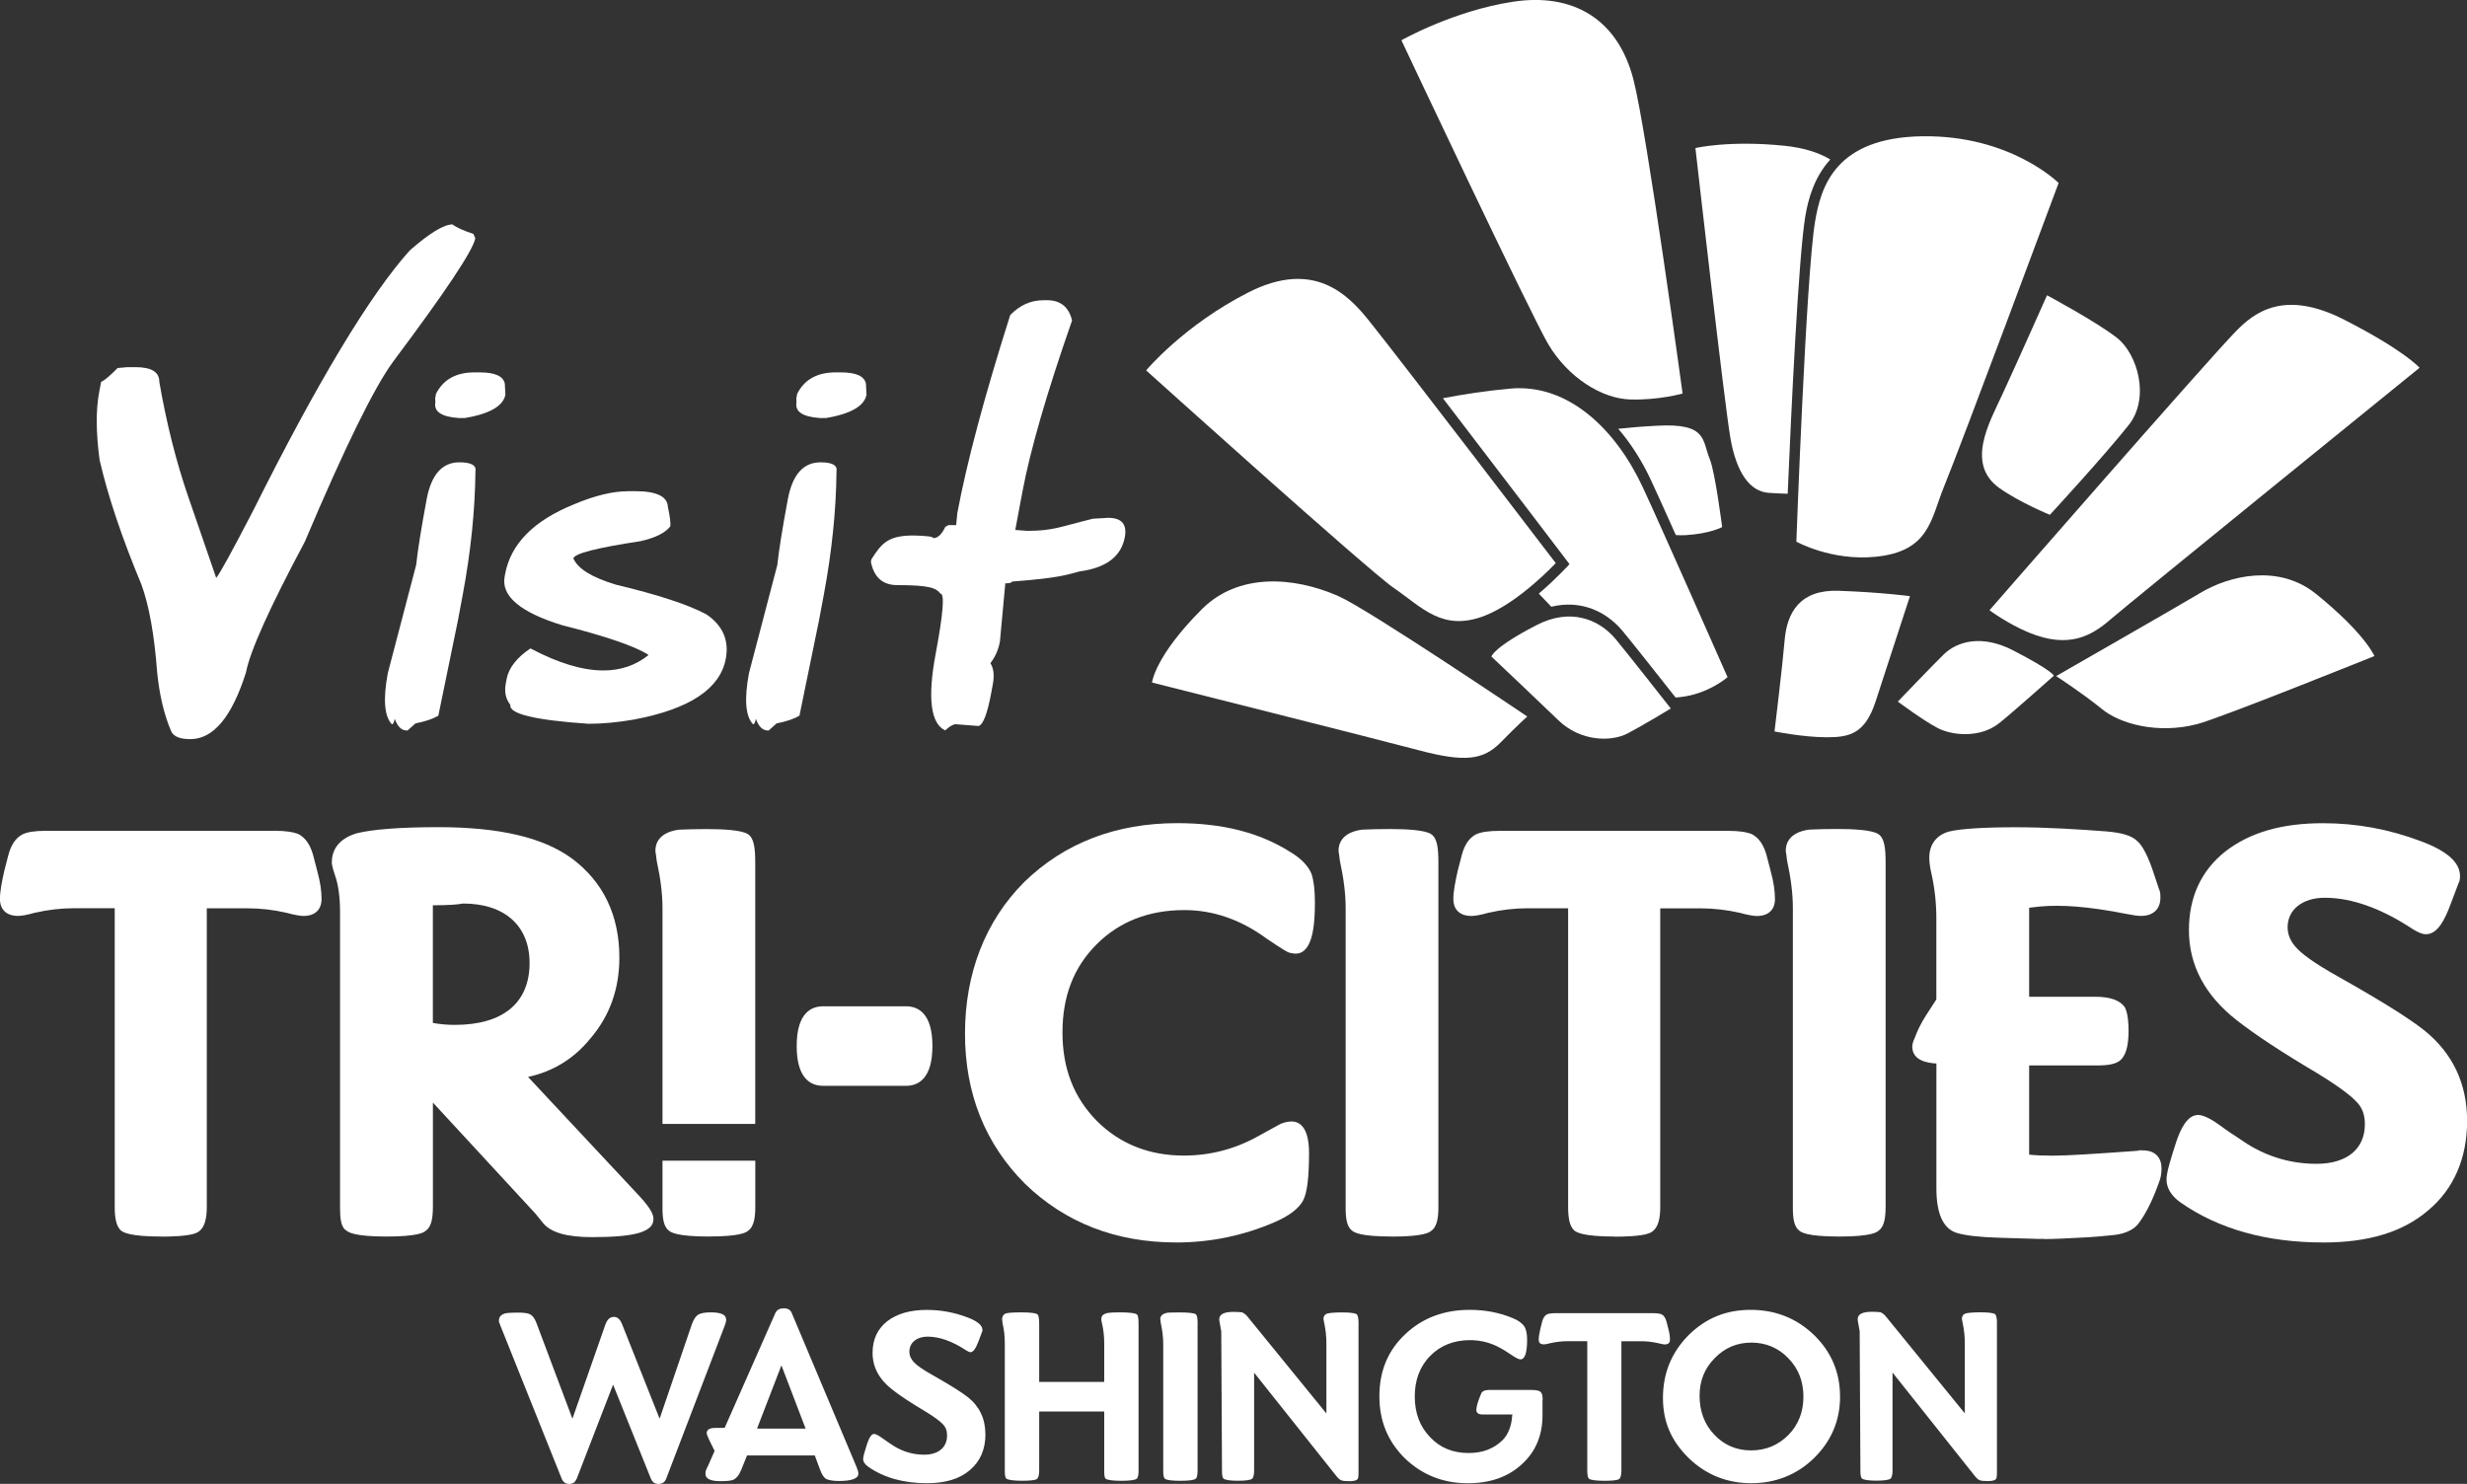
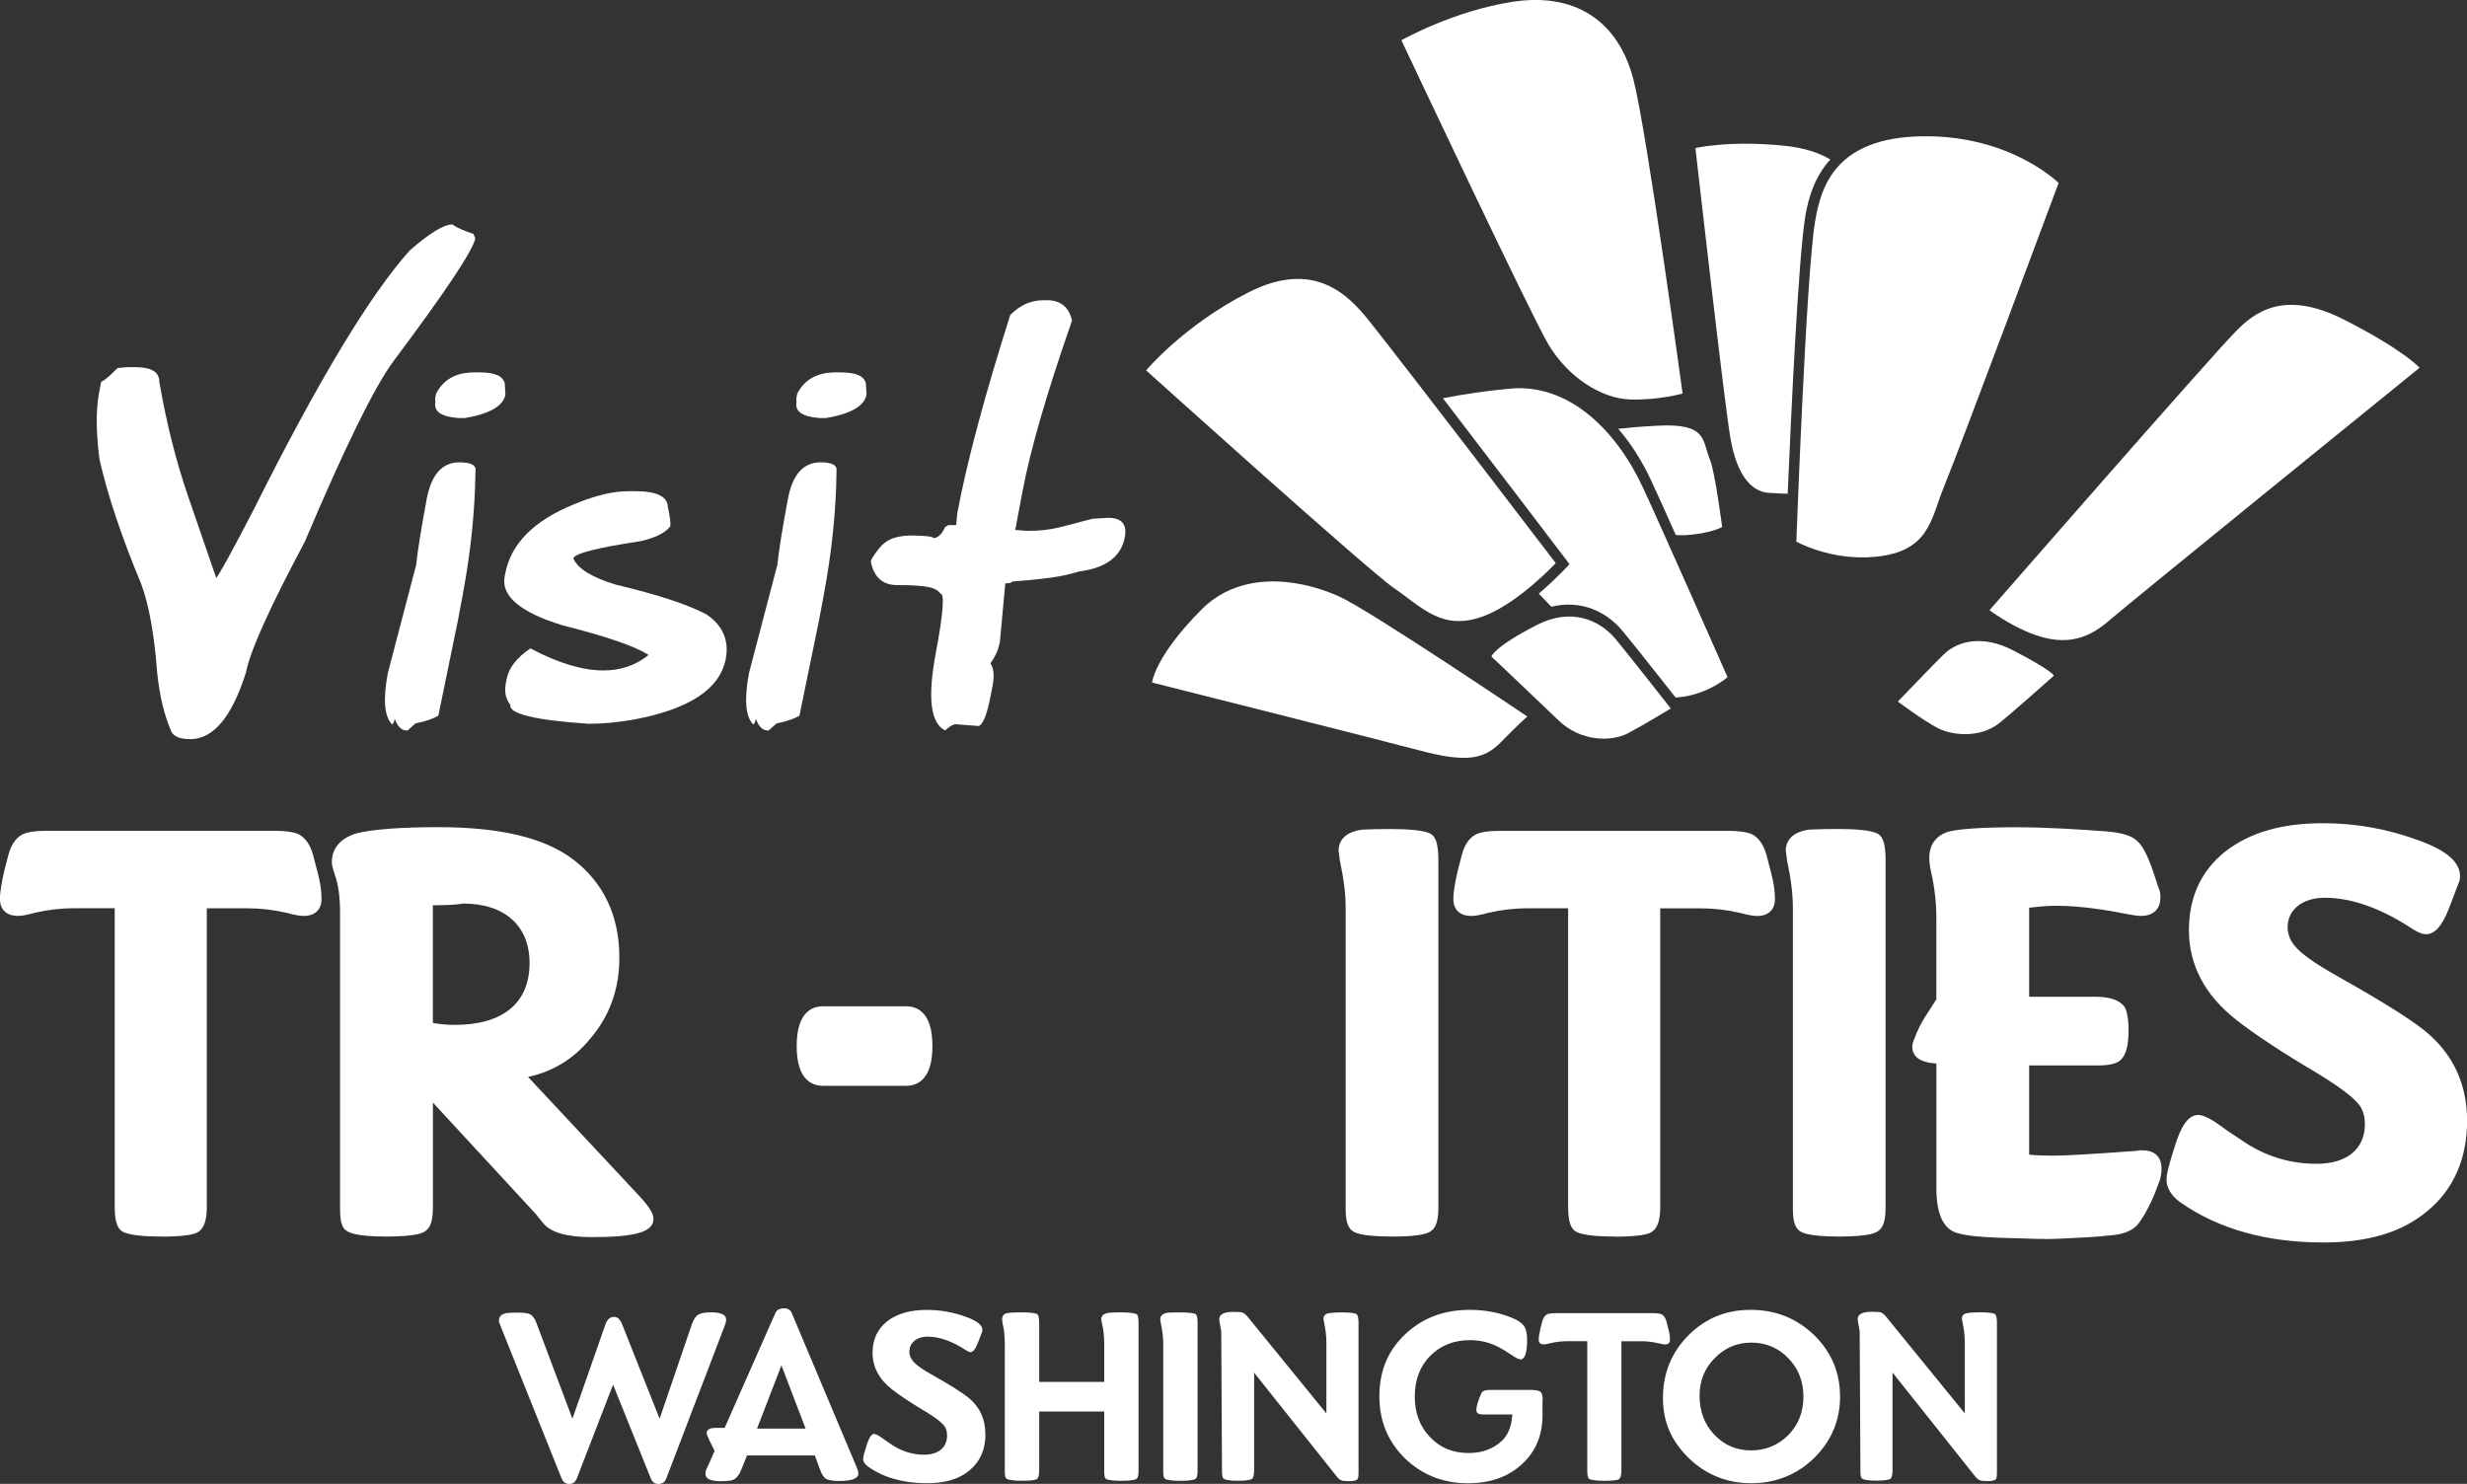
<svg xmlns="http://www.w3.org/2000/svg" id="Layer_1" data-name="Layer 1" viewBox="0 0 500 300.78">
  <rect x="0" y="0" width="500" height="300.78" fill="#333333" stroke="none" />
  <defs>
    <style>
      .cls-1 {
        fill: #fff;
      }
    </style>
  </defs>
  <path class="cls-1" d="m233.5,138.35s47.37,11.93,53.82,13.66c9.63,2.58,13.33,2.04,16.85-1.55,3.52-3.59,5.37-5.23,5.37-5.23,0,0-32.25-21.75-38.25-24.39-9.25-4.07-20.37-4.67-27.67,2.61-9.61,9.6-10.13,14.9-10.13,14.9" />
  <path class="cls-1" d="m416.27,136.96s-9.1,8.11-11.25,9.75c-3.82,2.91-9.37,2.4-12.34.84-2.97-1.56-8.04-5.34-8.04-5.34,0,0,7.46-7.78,9.33-9.59,2.89-2.78,7.92-3.95,14.02-.8,8.04,4.15,8.28,5.14,8.28,5.14" />
  <path class="cls-1" d="m490.39,74.54s-58.66,47.55-62.6,50.98c-3.94,3.43-8.54,5.99-16.53,2.72-4.36-1.79-8.04-4.55-8.04-4.55,0,0,44.33-50.84,50-56.6,3.64-3.7,9.65-8.53,21.88-2.29,12.23,6.23,15.29,9.75,15.29,9.75" />
  <path class="cls-1" d="m370.95,32.32c-2.29-1.36-5.28-2.36-9.24-2.77-11.27-1.16-18.09.46-18.09.46,0,0,5.88,51.92,7.1,58.83,1.22,6.98,3.93,10.81,7.78,11.06,1.51.1,2.75.15,3.82.18.72-16.87,2.19-47.94,3.57-56.24.6-3.6,1.84-7.96,5.07-11.52" />
  <path class="cls-1" d="m341.65,108.47c5-.3,7.39-1.64,7.39-1.64,0,0-1.43-11.13-2.48-13.68-1.62-3.93-.47-7.42-10.72-6.86-3.49.19-6.01.41-7.86.62,2.63,3.06,4.87,6.63,6.63,10.41,1.07,2.29,2.93,6.41,5.04,11.13.64.05,1.3.06,2,.02" />
  <path class="cls-1" d="m284.03,8.16s26.21,55.64,29.78,61.63c4,6.73,10.8,11,16.57,11.18,5.77.18,10.64-1.2,10.64-1.2,0,0-7.2-52.85-9.95-63.6-3.16-12.34-12.27-17.66-24.4-15.82-12.13,1.84-22.64,7.81-22.64,7.81" />
-   <path class="cls-1" d="m481.22,132.98s-31.15,12.56-35.89,13.79c-8.02,2.09-15.69-.05-19.35-3.07-3.67-3.02-9.25-6.66-9.25-6.66,0,0,25.33-14.51,29.18-16.83,5.93-3.57,15.94-5.95,23.5.18,9.97,8.07,11.82,12.58,11.82,12.58" />
  <path class="cls-1" d="m350.13,137.25s-13.45-30.5-17.21-38.55c-5.33-11.41-14.9-21.02-26.85-19.93-4.92.45-9.57,1.17-13.63,1.95,11.65,15.19,25.66,33.63,25.66,33.63,0,0-2.63,2.9-6.22,5.97.89.93,1.73,1.81,2.53,2.66,6.03-1.46,11.12.96,14.4,4.86,1.84,2.2,7.61,9.5,10.8,13.55.27-.02.54-.05.82-.08,5.81-.6,9.71-4.06,9.71-4.06" />
  <path class="cls-1" d="m302.27,133.08s11.01,10.41,13.55,12.89c4.52,4.4,10.79,4.41,14.06,2.69,3.28-1.72,8.75-5.05,8.75-5.05,0,0-8.96-11.41-11.19-14.08-3.45-4.11-9.23-6.31-15.96-2.85-8.87,4.56-9.2,6.4-9.2,6.4" />
  <path class="cls-1" d="m232.3,75.08s44.99,40.55,50.22,44.12c5.69,3.88,9.84,8.96,18.46,5.58,6.97-2.73,14.33-10.64,14.33-10.64,0,0-31.27-40.95-37.9-49.2-4.25-5.3-11.19-12.36-24.35-5.69-13.16,6.68-20.76,15.82-20.76,15.82" />
-   <path class="cls-1" d="m387.1,120.84s-5.79,17.79-6.98,21.4c-2.11,6.41-5.18,7.23-9.97,7.2-4.79-.02-10.5-1.18-10.5-1.18,0,0,1.63-13.42,2.05-18.46.47-5.69,3.12-10.33,10.99-10.05,8.7.31,14.43,1.09,14.43,1.09" />
  <path class="cls-1" d="m417.23,37.09s-19.61,52.73-23.19,61.46c-2.74,6.68-2.92,13.24-13.97,14.31-8.95.87-15.99-3.07-15.99-3.07,0,0,1.95-53.8,3.78-64.82,1.18-7.08,4.06-17.14,21.88-17.35,17.82-.21,27.49,9.47,27.49,9.47" />
-   <path class="cls-1" d="m415.46,104.35s10.93-11.84,15.97-18.19c4.39-5.52,1.76-14.42-2.32-17.64-4.07-3.22-14.23-8.67-14.23-8.67,0,0-6.14,13.81-9.11,20.22-2.61,5.63-7.39,13.99-.54,18.86,4.09,2.91,10.22,5.42,10.22,5.42" />
  <path class="cls-1" d="m32.66,250.64c-6.44,0-7.67-.88-8.08-1.17l-.15-.13c-.82-.83-1.18-2.25-1.18-4.77v-60.48h-8.13c-2.71,0-5.35.3-8.09.93-1.41.4-2.6.63-3.36.63-2.34,0-3.68-1.25-3.68-3.44,0-1.6.41-3.57.86-5.62l.84-3.26c.56-2.1,1.46-3.43,2.83-4.19,1-.5,2.62-.74,4.86-.74h46.39c2.06,0,3.7.24,4.76.69,1.42.78,2.34,2.14,2.93,4.22l.84,3.25c.58,2.08.87,3.99.87,5.66,0,2.19-1.34,3.44-3.68,3.44-.54,0-1.76-.17-3.42-.64-2.67-.61-5.28-.91-7.91-.91h-8.25v60.48c0,1.98-.24,4.7-2.35,5.41-1.53.57-5,.66-6.93.66Z" />
  <path class="cls-1" d="m119.95,250.76c-5.03,0-8.25-.92-9.84-2.8l-1.56-1.93-20.81-22.54v21.09c0,2.75-.44,4.22-1.48,4.91-.3.26-1.37,1.15-7.93,1.15s-7.74-.89-8.15-1.23c-1.09-.63-1.26-2.54-1.26-4.48v-59.99c0-3.07-.34-5.58-1.01-7.48-.58-1.75-.66-2.31-.66-2.66,0-1.99.87-4.63,5.01-5.89,3.27-.82,8.98-1.25,16.56-1.25,12.33,0,21.18,2.06,27.04,6.31,6.42,4.78,9.67,11.56,9.67,20.15,0,6.34-1.98,11.85-5.89,16.39-3.3,4.07-7.54,6.68-12.62,7.78l22.48,24.05c2.6,2.78,2.94,3.99,2.94,4.74,0,2.61-3.62,3.68-12.5,3.68Zm-32.22-43.41c1.49.26,2.97.39,4.43.39,9.78,0,15.17-4.45,15.17-12.54,0-7.55-5.04-12.06-13.5-12.06h0c-.98.21-2.79.34-6.1.36v23.86Z" />
-   <path class="cls-1" d="m143.68,250.64c-6.68,0-7.74-.89-8.15-1.23-.88-.7-1.26-2.04-1.26-4.48v-9.66h18.81v9.3c0,1.94-.18,4.04-1.48,4.91-.3.26-1.37,1.15-7.92,1.15Zm9.4-22.82h-18.81v-43.82c0-2.75-.38-5.87-1.17-9.53-.13-1.14-.25-1.83-.25-1.84l-.02-.19c0-1.34.61-3.68,4.71-4.26.34-.01.61-.02.99-.04.94-.04,2.51-.09,4.78-.09,3.07,0,7,.18,8.28,1.03,1.24.82,1.48,2.77,1.48,5.87v52.89Z" />
  <path class="cls-1" d="m183.63,220.09h-16.81c-2.44,0-5.35-1.4-5.35-8.06s2.91-8.06,5.35-8.06h16.81c2.44,0,5.35,1.4,5.35,8.06s-2.91,8.06-5.35,8.06Z" />
-   <path class="cls-1" d="m238.37,251.84c-12.18,0-22.49-4-30.63-11.9-8.08-8.08-12.16-18.3-12.16-30.42s4.05-22.78,12.03-30.76c8.15-7.91,18.58-11.91,31-11.91,9.14,0,16.6,1.89,22.81,5.79,2.21,1.3,3.7,2.82,4.39,4.48.46,1.37.69,3.35.69,5.82,0,4.45-.41,10.36-3.92,10.36-.33,0-.58-.06-.76-.1l-.37-.06c-.64-.16-1.66-.83-4.77-2.91-5.23-3.84-10.81-5.76-16.64-5.76-7.19,0-13.17,2.33-17.77,6.93-4.66,4.66-6.93,10.52-6.93,17.89s2.33,13.18,6.94,17.9c4.67,4.67,10.61,7.04,17.64,7.04,5.26,0,10.25-1.28,14.82-3.79l4.77-2.62c.84-.35,1.59-.5,2.24-.5,1.62,0,3.56,1.11,3.56,6.42,0,4.98-.4,8.13-1.22,9.63-.88,1.61-2.79,3.07-5.69,4.33-6.35,2.76-13.09,4.15-20.03,4.15Z" />
  <path class="cls-1" d="m282.14,250.64c-6.67,0-7.74-.89-8.15-1.23-.88-.7-1.26-2.05-1.26-4.48v-60.94c0-2.76-.38-5.87-1.17-9.53-.13-1.14-.25-1.83-.25-1.84l-.02-.19c0-1.34.61-3.68,4.71-4.26.34-.01.61-.02.99-.04.94-.04,2.51-.09,4.78-.09,3.07,0,7,.18,8.28,1.03,1.24.82,1.48,2.77,1.48,5.87v69.65c0,1.94-.18,4.04-1.48,4.91-.3.26-1.37,1.15-7.92,1.15Z" />
  <path class="cls-1" d="m327.22,250.64c-6.44,0-7.67-.88-8.08-1.17l-.15-.13c-.82-.83-1.17-2.25-1.17-4.76v-60.48h-8.13c-2.71,0-5.35.3-8.09.93-1.41.4-2.6.63-3.36.63-2.34,0-3.68-1.25-3.68-3.44,0-1.6.41-3.57.86-5.62l.84-3.26c.56-2.1,1.46-3.43,2.83-4.19,1-.5,2.62-.74,4.86-.74h46.39c2.06,0,3.7.24,4.76.69,1.42.78,2.34,2.14,2.93,4.22l.84,3.25c.58,2.08.87,3.99.87,5.66,0,2.19-1.34,3.44-3.68,3.44-.54,0-1.76-.17-3.42-.64-2.64-.6-5.32-.91-7.9-.91h-8.25v60.48c0,1.98-.24,4.7-2.35,5.41-1.53.57-5,.66-6.93.66Z" />
  <path class="cls-1" d="m372.77,250.64c-6.67,0-7.74-.89-8.14-1.23-.88-.7-1.26-2.05-1.26-4.48v-60.94c0-2.76-.38-5.88-1.17-9.53-.13-1.14-.25-1.82-.25-1.84l-.02-.2c0-1.34.61-3.68,4.71-4.26.34-.01.61-.02.99-.04.94-.04,2.51-.09,4.78-.09,3.07,0,7,.18,8.28,1.03,1.24.83,1.48,2.78,1.48,5.87v69.65c0,2.75-.44,4.22-1.48,4.91-.3.26-1.37,1.15-7.93,1.15Z" />
  <path class="cls-1" d="m414.39,251.12h-1.31l-8.03-.24c-3.96-.12-6.93-.47-8.57-1.01-2.67-.89-4.02-3.91-4.02-8.98v-25.32c-1.94-.11-4.89-.65-4.89-3.42,0-.47.19-1.13.48-1.72.53-1.49,1.33-3.1,2.32-4.64l2.08-3.21v-16.43c0-3.16-.35-6.28-1.04-9.28-.26-1.15-.39-2.19-.39-3.01,0-2.67,1.4-4.55,3.95-5.3,2.26-.57,7.14-.88,13.45-.88s12.96.42,18.45.84c3.32.28,5.22.88,6.35,2.01,1.09.95,2.25,3.25,3.39,6.79l.95,2.85c.3.57.3,1.25.3,1.8,0,2.3-1.46,3.68-3.92,3.68-.66,0-1.54-.12-2.86-.38-7.95-1.59-13.4-1.9-17.55-1.53l-2.27.25v18.05h13.49c2.86,0,4.82.68,5.83,2.02l.11.18c.62,1.25.72,3.41.72,4.58,0,3.2-.53,5.09-1.71,6.13-.87.7-2.32,1.01-4.59,1.01h-13.85v18.08c1.26.14,2.86.21,4.79.21,2.91,0,8.74-.38,16.61-.95.33-.03.6-.05.83-.07l.02-.08,1.39.05c2.03.21,3.19,1.52,3.19,3.65,0,1.09-.19,2.06-.57,2.96-1.19,3.34-2.53,6.05-3.95,7.99-.88,1.31-2.61,2.21-4.86,2.5l-1.18.12c-1.2.12-2.7.28-4.39.37-4.22.24-7.09.36-8.77.36Z" />
  <path class="cls-1" d="m470.8,251.84c-11.44,0-21.14-2.72-28.82-8.08-1.86-1.29-2.88-2.94-2.88-4.66,0-1.32.63-3.51,1.96-7.63.88-2.56,2.18-5.47,4.46-5.47,1.29,0,3.23,1.23,4.63,2.26,1.19.9,2.32,1.64,3.42,2.35.63.41,1.23.81,1.81,1.21,4.28,2.7,9.04,4.08,14.12,4.08,6.13,0,9.8-2.99,9.8-8.01,0-1.94-.53-3.39-1.68-4.54-.91-1-3.03-2.8-8.13-5.91-6.98-4.12-12.59-7.82-16.22-10.69-6.39-5.01-9.63-11.14-9.63-18.21,0-6.7,2.48-12.06,7.36-15.94,4.99-3.87,11.46-5.74,19.81-5.74,6.84,0,13.33,1.2,19.85,3.65,5.33,1.99,7.92,4.31,7.92,7.06,0,.3,0,.97-.35,1.59l-1.63,4.31c-1.1,2.91-2.55,5.89-4.91,5.89-.88,0-1.64-.43-2.51-.93l-.17-.1c-6.39-4.22-12.39-6.36-17.84-6.36-4.5,0-7.53,2.4-7.53,5.98,0,1.55.66,3.04,1.92,4.3.95,1.02,3.15,2.82,8.45,5.77,8.61,4.85,14.28,8.4,17.34,10.84,5.75,4.63,8.67,10.79,8.67,18.33s-2.67,13.81-7.94,18.19c-5.1,4.35-12.06,6.47-21.26,6.47Z" />
  <path class="cls-1" d="m404.74,268.23c0-1.01-.15-1.67-.4-1.88-.35-.2-1.31-.35-2.83-.35-1.67,0-2.73.1-3.18.25-.45.15-.71.56-.71,1.06,0,.05.05.36.15.81.3,1.37.45,2.74.45,4.16v14.2l-15.95-19.58c-.3-.41-.71-.71-1.11-.91-.3-.05-.96-.1-1.82-.1-1.87,0-2.83.51-2.83,1.47v.25l.4,2.23.15,28.35c0,.86.1,1.37.35,1.52.35.25,1.26.41,2.88.41s2.57-.15,2.88-.41c.25-.2.4-.81.4-1.67v-19.83l16.66,20.94c.35.46.71.76.96.86.31.15.86.2,1.67.2.91,0,1.47-.15,1.67-.41.15-.2.2-.66.2-1.42v-30.18Zm-39.23,14.86c0,3.09-1.01,5.68-3.03,7.76-2.07,2.08-4.6,3.14-7.57,3.14s-5.45-1.06-7.47-3.19c-1.97-2.08-2.98-4.72-2.98-7.91,0-2.99,1.01-5.53,3.08-7.61,2.02-2.08,4.49-3.14,7.42-3.14s5.5,1.07,7.52,3.2c2.02,2.08,3.03,4.66,3.03,7.76m7.42-.05c0-4.87-1.77-9.03-5.25-12.43-3.53-3.4-7.82-5.12-12.87-5.12s-9.14,1.72-12.62,5.17c-3.44,3.5-5.15,7.71-5.15,12.68s1.77,8.82,5.25,12.22c3.53,3.4,7.78,5.07,12.68,5.07s9.24-1.72,12.72-5.12c3.49-3.45,5.25-7.61,5.25-12.47m-34.48-11.51c0-.61-.1-1.37-.35-2.28l-.35-1.37c-.2-.71-.5-1.22-.96-1.47-.35-.15-.96-.25-1.82-.25h-19.64c-.91,0-1.52.1-1.82.25-.45.25-.76.71-.96,1.47l-.35,1.37c-.2.91-.35,1.68-.35,2.28,0,.66.35.96,1.06.96.2,0,.61-.05,1.31-.25,1.11-.25,2.27-.4,3.53-.4h3.94v26.22c0,.86.1,1.42.35,1.67.35.25,1.41.41,3.13.41,1.42,0,2.37-.1,2.78-.25.45-.15.66-.76.66-1.82v-26.22h3.99c1.21,0,2.37.15,3.48.4.71.2,1.16.25,1.31.25.71,0,1.06-.3,1.06-.96m-25.8,12.22c0-.81-.1-1.32-.4-1.62-.25-.25-.86-.41-1.77-.41h-8.74c-.81,0-1.31.25-1.52.66-.65,1.52-1.01,2.69-1.01,3.4,0,.61.45.91,1.31.91h6.01l-.05.2c-.15,2.18-.81,3.85-1.97,5.02-1.77,1.72-4.04,2.59-6.87,2.59-3.18,0-5.81-1.07-7.83-3.25-2.07-2.13-3.08-4.92-3.08-8.21s1.01-6.09,3.13-8.22c2.07-2.13,4.8-3.2,8.08-3.2,2.22,0,4.34.56,6.26,1.67.4.2,1.06.61,1.97,1.22.96.66,1.61,1.01,1.97,1.01.91,0,1.36-1.32,1.36-4.01,0-1.22-.2-2.13-.61-2.74-.45-.61-1.21-1.17-2.32-1.62-2.68-1.12-5.6-1.67-8.68-1.67-5.3,0-9.64,1.67-13.13,4.97-3.49,3.3-5.2,7.46-5.2,12.53s1.72,9.18,5.15,12.58c3.48,3.35,7.73,5.07,12.77,5.07,4.49,0,8.13-1.27,10.9-3.81,2.83-2.53,4.24-5.88,4.24-9.99v-3.09Zm-37.31-15.52c0-1.01-.15-1.67-.4-1.88-.35-.2-1.31-.35-2.83-.35-1.67,0-2.73.1-3.18.25-.45.15-.71.56-.71,1.06,0,.05.05.36.15.81.3,1.37.45,2.74.45,4.16v14.2l-15.95-19.58c-.3-.41-.71-.71-1.11-.91-.3-.05-.96-.1-1.82-.1-1.87,0-2.83.51-2.83,1.47v.25l.4,2.23.15,28.35c0,.86.1,1.37.35,1.52.35.25,1.26.41,2.88.41s2.57-.15,2.88-.41c.25-.2.4-.81.4-1.67v-19.83l16.66,20.94c.35.46.71.76.96.86.3.15.86.2,1.67.2.91,0,1.46-.15,1.67-.41.15-.2.2-.66.2-1.42v-30.18Zm-32.62.2c0-1.22-.1-1.88-.4-2.08-.3-.2-1.41-.35-3.23-.35-1.36,0-2.12.05-2.37.05-1.06.15-1.57.61-1.57,1.32,0,0,.05.3.1.76.3,1.42.5,2.84.5,4.16v25.91c0,.81.1,1.32.35,1.52.3.25,1.36.41,3.13.41s2.78-.15,3.08-.41c.3-.2.4-.81.4-1.67v-29.62Zm-11.97,0c0-1.22-.1-1.88-.35-2.03-.3-.25-1.46-.41-3.43-.41-1.26,0-2.02.05-2.32.1-.96.15-1.46.56-1.46,1.27,0,.15.05.46.15.86.3,1.27.45,2.64.45,4.06v7.81h-13.18v-11.66c0-1.17-.1-1.83-.35-2.03-.25-.25-1.36-.41-3.23-.41s-2.93.1-3.28.25c-.4.2-.66.61-.66,1.12,0,.1.05.4.1.86.3,1.27.45,2.64.45,4.06v25.91c0,.81.1,1.37.35,1.52.4.25,1.41.41,3.13.41,1.46,0,2.42-.1,2.83-.25.45-.15.66-.76.66-1.82v-11.97h13.18v12.12c0,.86.1,1.37.3,1.52.41.25,1.42.41,3.13.41s2.83-.15,3.13-.41c.3-.2.4-.81.4-1.67v-29.62Zm-31.05,22.21c0-3.04-1.16-5.53-3.48-7.41-1.26-1.01-3.69-2.53-7.27-4.56-1.82-1.01-3.08-1.88-3.69-2.54-.61-.61-.96-1.37-.96-2.18,0-1.83,1.52-3.04,3.69-3.04,2.37,0,5,.91,7.83,2.79.35.2.61.36.86.36.56,0,1.06-.71,1.62-2.18l.71-1.88c.1-.15.1-.36.1-.46,0-.91-1.01-1.77-3.03-2.53-2.68-1.01-5.4-1.52-8.23-1.52-3.38,0-6.06.76-8.08,2.33-1.97,1.57-2.93,3.7-2.93,6.39,0,2.84,1.31,5.33,3.89,7.35,1.46,1.17,3.74,2.69,6.82,4.52,1.82,1.11,2.98,1.98,3.53,2.58.61.61.86,1.37.86,2.28,0,2.44-1.77,3.9-4.64,3.9-2.22,0-4.34-.61-6.26-1.83-.66-.46-1.42-.91-2.22-1.52-.76-.56-1.36-.86-1.67-.86-.5,0-.96.66-1.41,1.98-.5,1.57-.81,2.59-.81,3.09,0,.56.35,1.11,1.01,1.57,3.18,2.23,7.17,3.35,11.92,3.35,3.74,0,6.61-.86,8.68-2.64,2.12-1.78,3.18-4.21,3.18-7.35m-46.3-1.07l4.95-12.83,4.9,12.83h-9.84Zm20.55,9.13c0-.3-.15-.81-.4-1.42l-13.13-31.19c-.25-.61-.81-.91-1.56-.91-.86,0-1.41.3-1.72.91l-10.3,23.33h-1.87c-1.16,0-1.77.35-1.77,1.06,0,.2.2.71.55,1.47l1.06,2.13-1.21,2.74-.4.86c-.2.36-.25.71-.25,1.07,0,.96,1.01,1.47,3.03,1.47,1.26,0,2.12-.1,2.52-.25.66-.25,1.26-.96,1.67-1.98l1.21-2.99h13.73l1.11,2.99c.35.96.81,1.62,1.31,1.83.5.2,1.31.36,2.42.36,2.68,0,3.99-.51,3.99-1.47m-26.81-31.29c0-.96-1.06-1.42-3.08-1.42-1.16,0-1.97.15-2.47.41-.56.31-1.01.96-1.36,1.93l-6.56,19.22-7.57-19.07c-.4-1.07-.96-1.57-1.67-1.57-.81,0-1.36.51-1.72,1.47l-6.71,19.17-7.32-19.48c-.35-.91-.81-1.52-1.46-1.77-.35-.15-1.16-.26-2.27-.26s-1.97.05-2.32.1c-1.01.2-1.52.71-1.52,1.47,0,.2,0,.36.05.45.15.31.25.61.3.76l12.37,30.89c.3.71.81,1.06,1.52,1.06.76,0,1.21-.36,1.52-1.06l7.37-19.07,7.67,19.07c.3.71.81,1.06,1.52,1.06.76,0,1.31-.36,1.57-1.06l11.66-30.48c.36-.86.51-1.47.51-1.83" />
  <path class="cls-1" d="m91.71,45.49c-1.76,0-4.65,1.76-8.67,5.28-8.09,9.03-18.66,26.58-31.69,52.65-4.29,8.28-6.8,12.86-7.53,13.72l-5.68-16.49c-2.45-7.12-4.4-14.87-5.85-23.24.02-2-1.6-2.99-4.85-2.99h-1.65l-1.96.18c-1.48,1.52-2.59,2.46-3.34,2.82l-.41,2.19c-.66,3.55-.63,8.08.1,13.59,1.69,7.36,4.52,15.78,8.47,25.25,1.58,4.32,2.64,10.27,3.2,17.83.47,4.65,1.42,8.64,2.86,11.98.49,1.04,1.78,1.56,3.86,1.56,4.68,0,8.44-4.52,11.29-13.54.8-4.26,4.77-13.08,11.91-26.46,8.06-19.04,14.02-31.21,17.91-36.52,10.64-14.21,16.19-22.54,16.65-24.99l-.37-.89c-2.08-.69-3.49-1.33-4.24-1.92" />
  <path class="cls-1" d="m96.15,75.48c-3.72,0-6.32,1.45-7.78,4.34l-.18.98.05.71c-.36,1.91,1.21,2.98,4.72,3.22h1.3c5.02-.86,7.74-2.44,8.17-4.74l-.12-2.23c-.31-1.52-2-2.28-5.07-2.28h-1.07Z" />
  <path class="cls-1" d="m93.1,93.71c-3.49,0-5.7,2.5-6.63,7.51-1.11,5.96-1.82,10.38-2.12,13.27l-5.75,21.95c-.99,5.3-.71,8.76.83,10.37.24,0,.43-.37.57-1.12.57,1.58,1.37,2.37,2.42,2.37h.18l1.61-1.43c1.98-.39,3.52-.91,4.63-1.56l3.97-19.31.98-5.23c1.63-8.73,2.49-17.06,2.57-24.99.23-1.22-.85-1.83-3.23-1.83" />
  <path class="cls-1" d="m127.28,99.57c-3.1,0-6.73.88-10.91,2.64-8.19,3.31-12.85,8.02-13.99,14.12l-.1.53c-.74,3.96,3.16,7.26,11.7,9.88,8.74,2.2,14.53,4.19,17.39,5.94l-.03.18c-2.59,2.03-5.59,3.04-9.02,3.04-4.26,0-9.2-1.49-14.81-4.47-2.79,1.88-4.4,3.95-4.83,6.21l-.17.89c-.32,1.73-.01,3.17.93,4.34-.34,1.82,4.95,3.1,15.86,3.84,2.8,0,5.85-.28,9.14-.85,11.3-2.12,17.52-6.23,18.66-12.34.7-3.72-.61-6.72-3.91-8.98-3.66-1.97-9.78-3.98-18.36-6.03-4.85-1.46-7.72-3.23-8.62-5.32.18-.98,4.71-2.15,13.57-3.49,2.98-.66,5-1.65,6.06-2.99.12-.63-.04-1.94-.47-3.93-.08-2.15-2.29-3.22-6.64-3.22h-1.47Z" />
  <path class="cls-1" d="m169.35,75.48c-3.72,0-6.32,1.45-7.78,4.34l-.18.98.04.71c-.36,1.91,1.22,2.98,4.72,3.22h1.3c5.02-.86,7.74-2.44,8.17-4.74l-.12-2.23c-.31-1.52-2-2.28-5.07-2.28h-1.07Z" />
  <path class="cls-1" d="m166.3,93.71c-3.49,0-5.7,2.5-6.63,7.51-1.11,5.96-1.82,10.38-2.12,13.27l-5.75,21.95c-.99,5.3-.71,8.76.83,10.37.24,0,.43-.37.56-1.12.57,1.58,1.38,2.37,2.42,2.37h.18l1.61-1.43c1.98-.39,3.52-.91,4.63-1.56l3.96-19.31.98-5.23c1.63-8.73,2.49-17.06,2.57-24.99.23-1.22-.85-1.83-3.23-1.83" />
  <path class="cls-1" d="m211.43,60.86c-2.5,0-4.73,1-6.68,2.99-5.21,16.42-8.79,29.81-10.73,40.18l-.23,2.41h-1.56l-.65.36c-.7,1.52-1.51,2.28-2.44,2.28.06-.3-1.28-.48-4.01-.54-5.18,0-6.46,1.61-8.52,4.83l-.1.54c.64,3.13,2.42,4.69,5.34,4.69,6.53,0,7.88.58,8.77,1.74.86,0,.54,4.05-.98,12.16-1.68,8.97-1.03,14.15,1.92,15.55.9-.83,1.62-1.25,2.16-1.25l4.63.36c.92-.3,1.76-2.5,2.53-6.62l.34-1.83c.34-1.82.17-3.25-.49-4.29.98-1.28,1.63-2.74,1.93-4.38l1.09-11.8c.86,0,1.32-.12,1.36-.36,9.82-.74,11.26-1.43,13.7-2.06,5.38-.71,8.43-3.02,9.16-6.93.49-2.62-.63-3.93-3.38-3.93l-3.07.18c-6.71,1.64-8.03,2.46-13.33,2.46l-2.42-.18,1.44-7.69c1.59-8.49,4.94-20.08,10.07-34.77-.65-2.74-2.35-4.11-5.09-4.11h-.76Z" />
</svg>